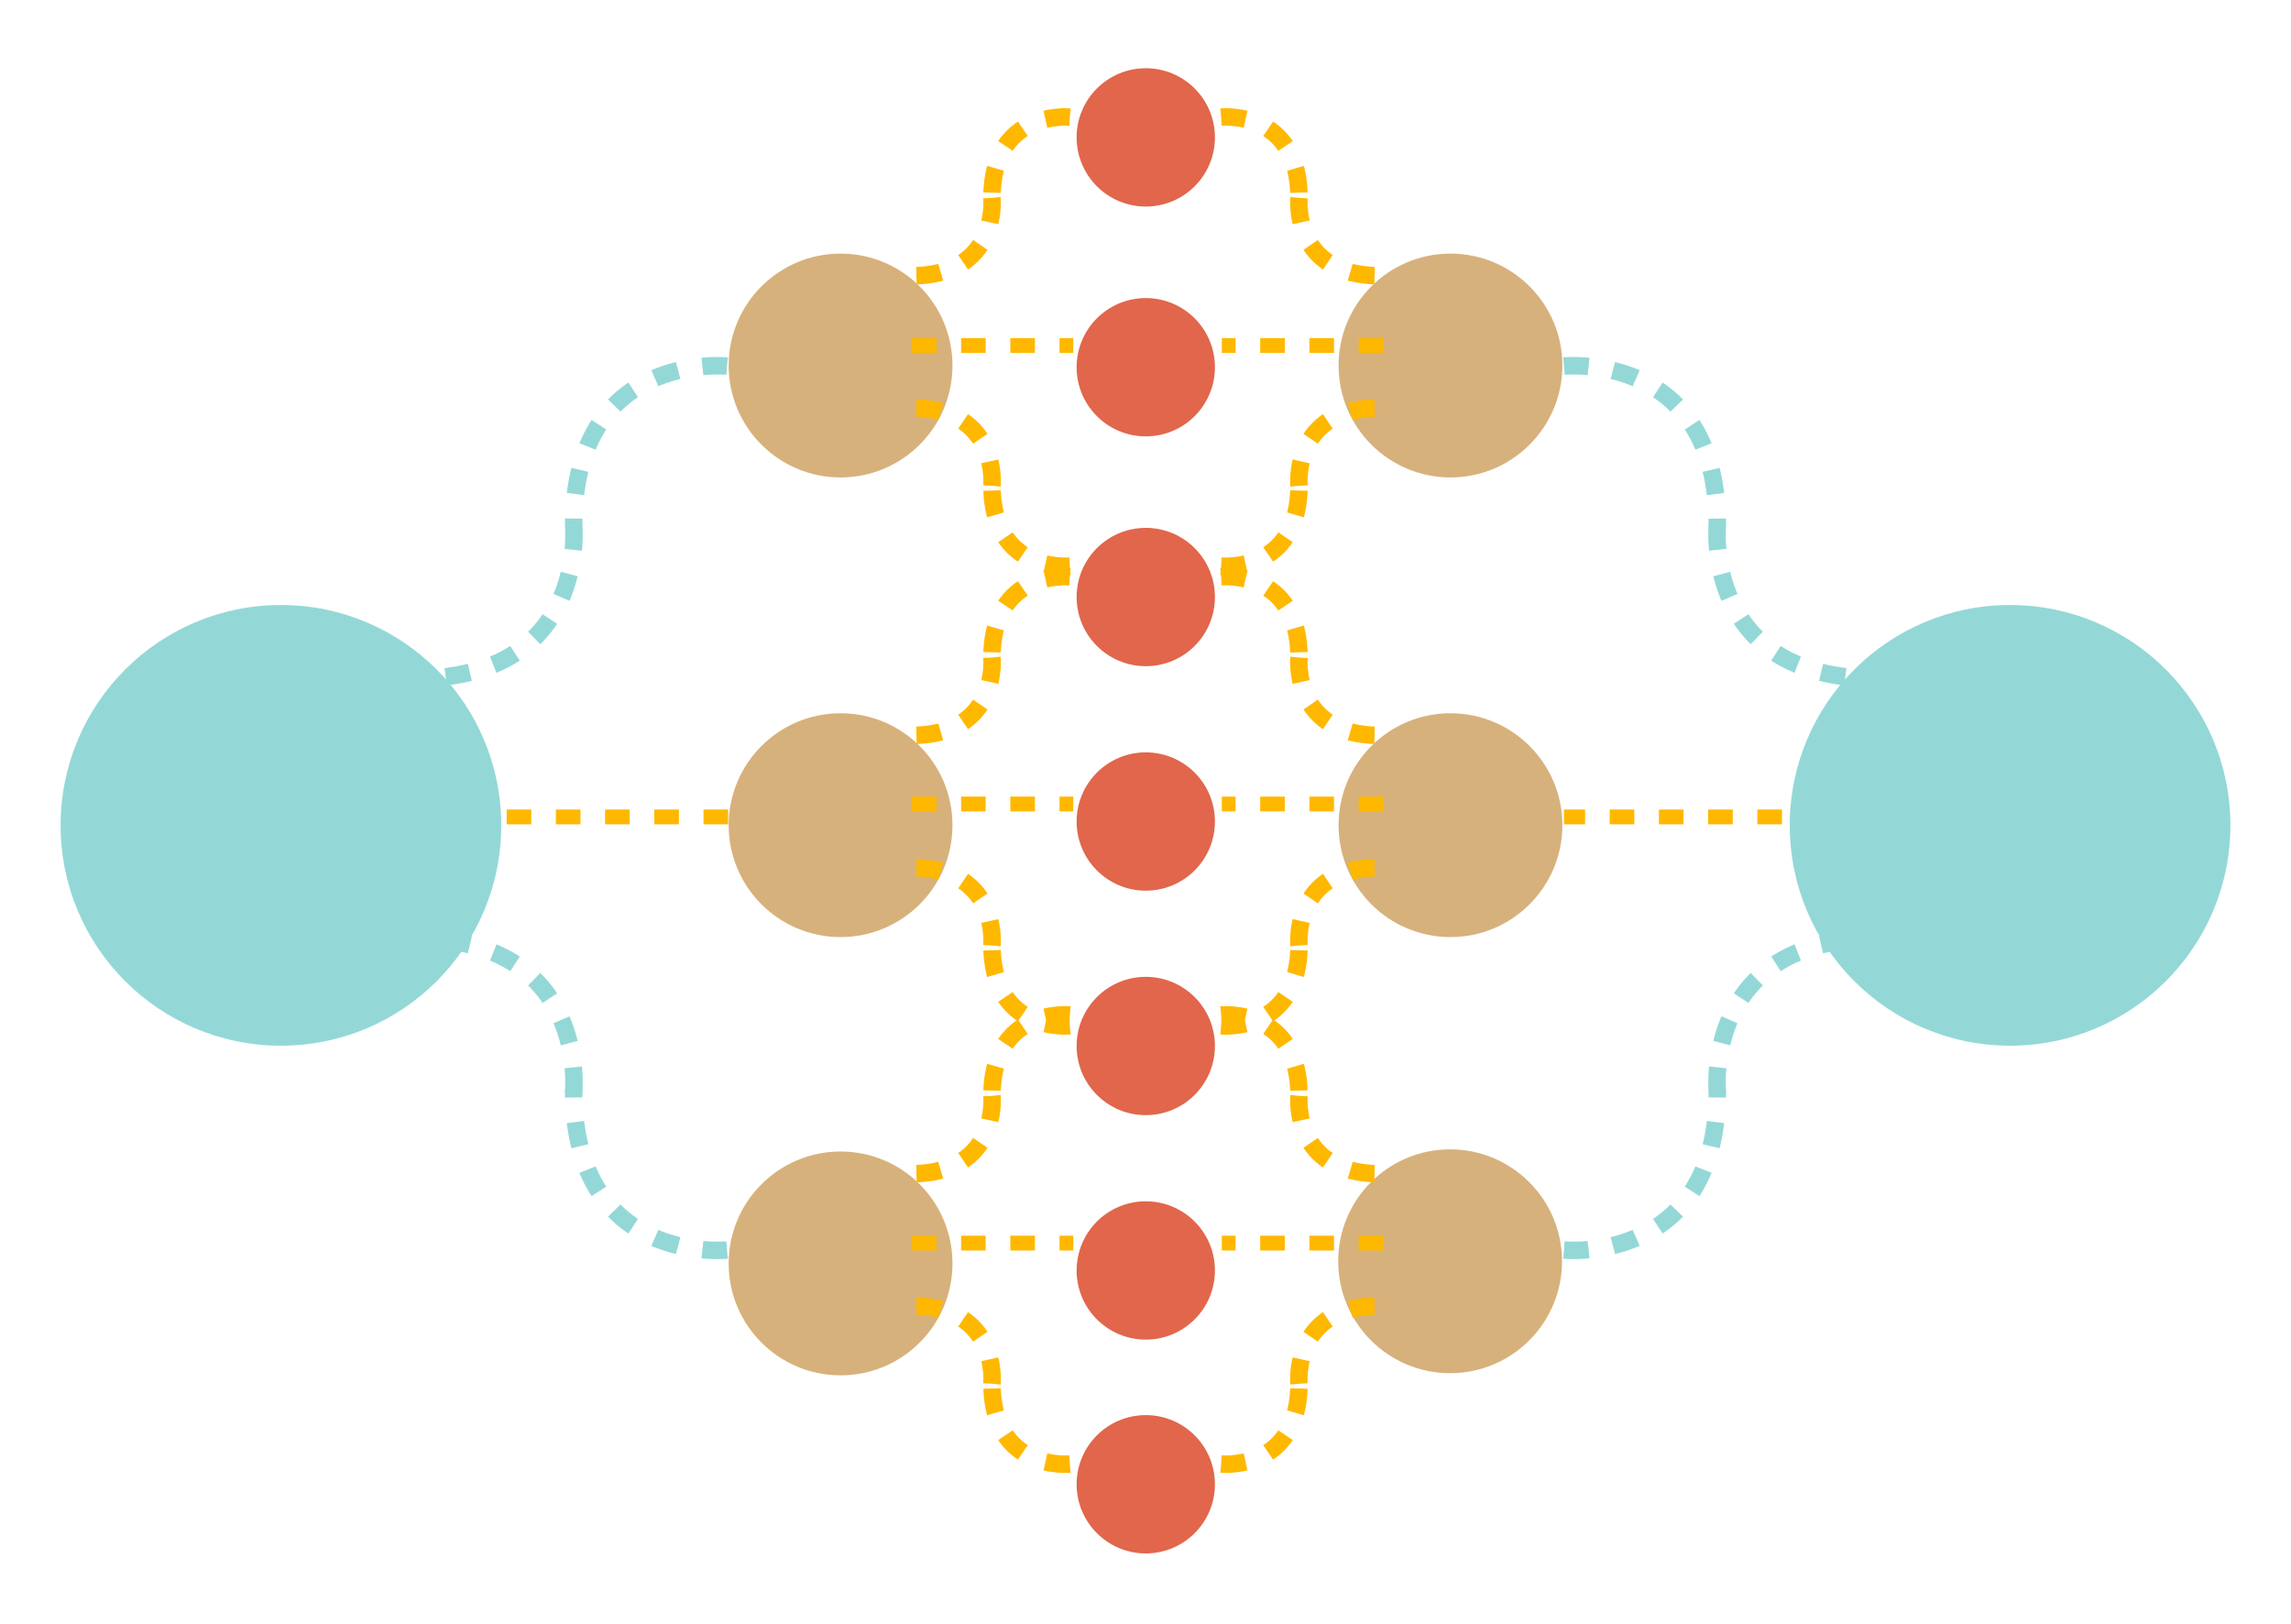
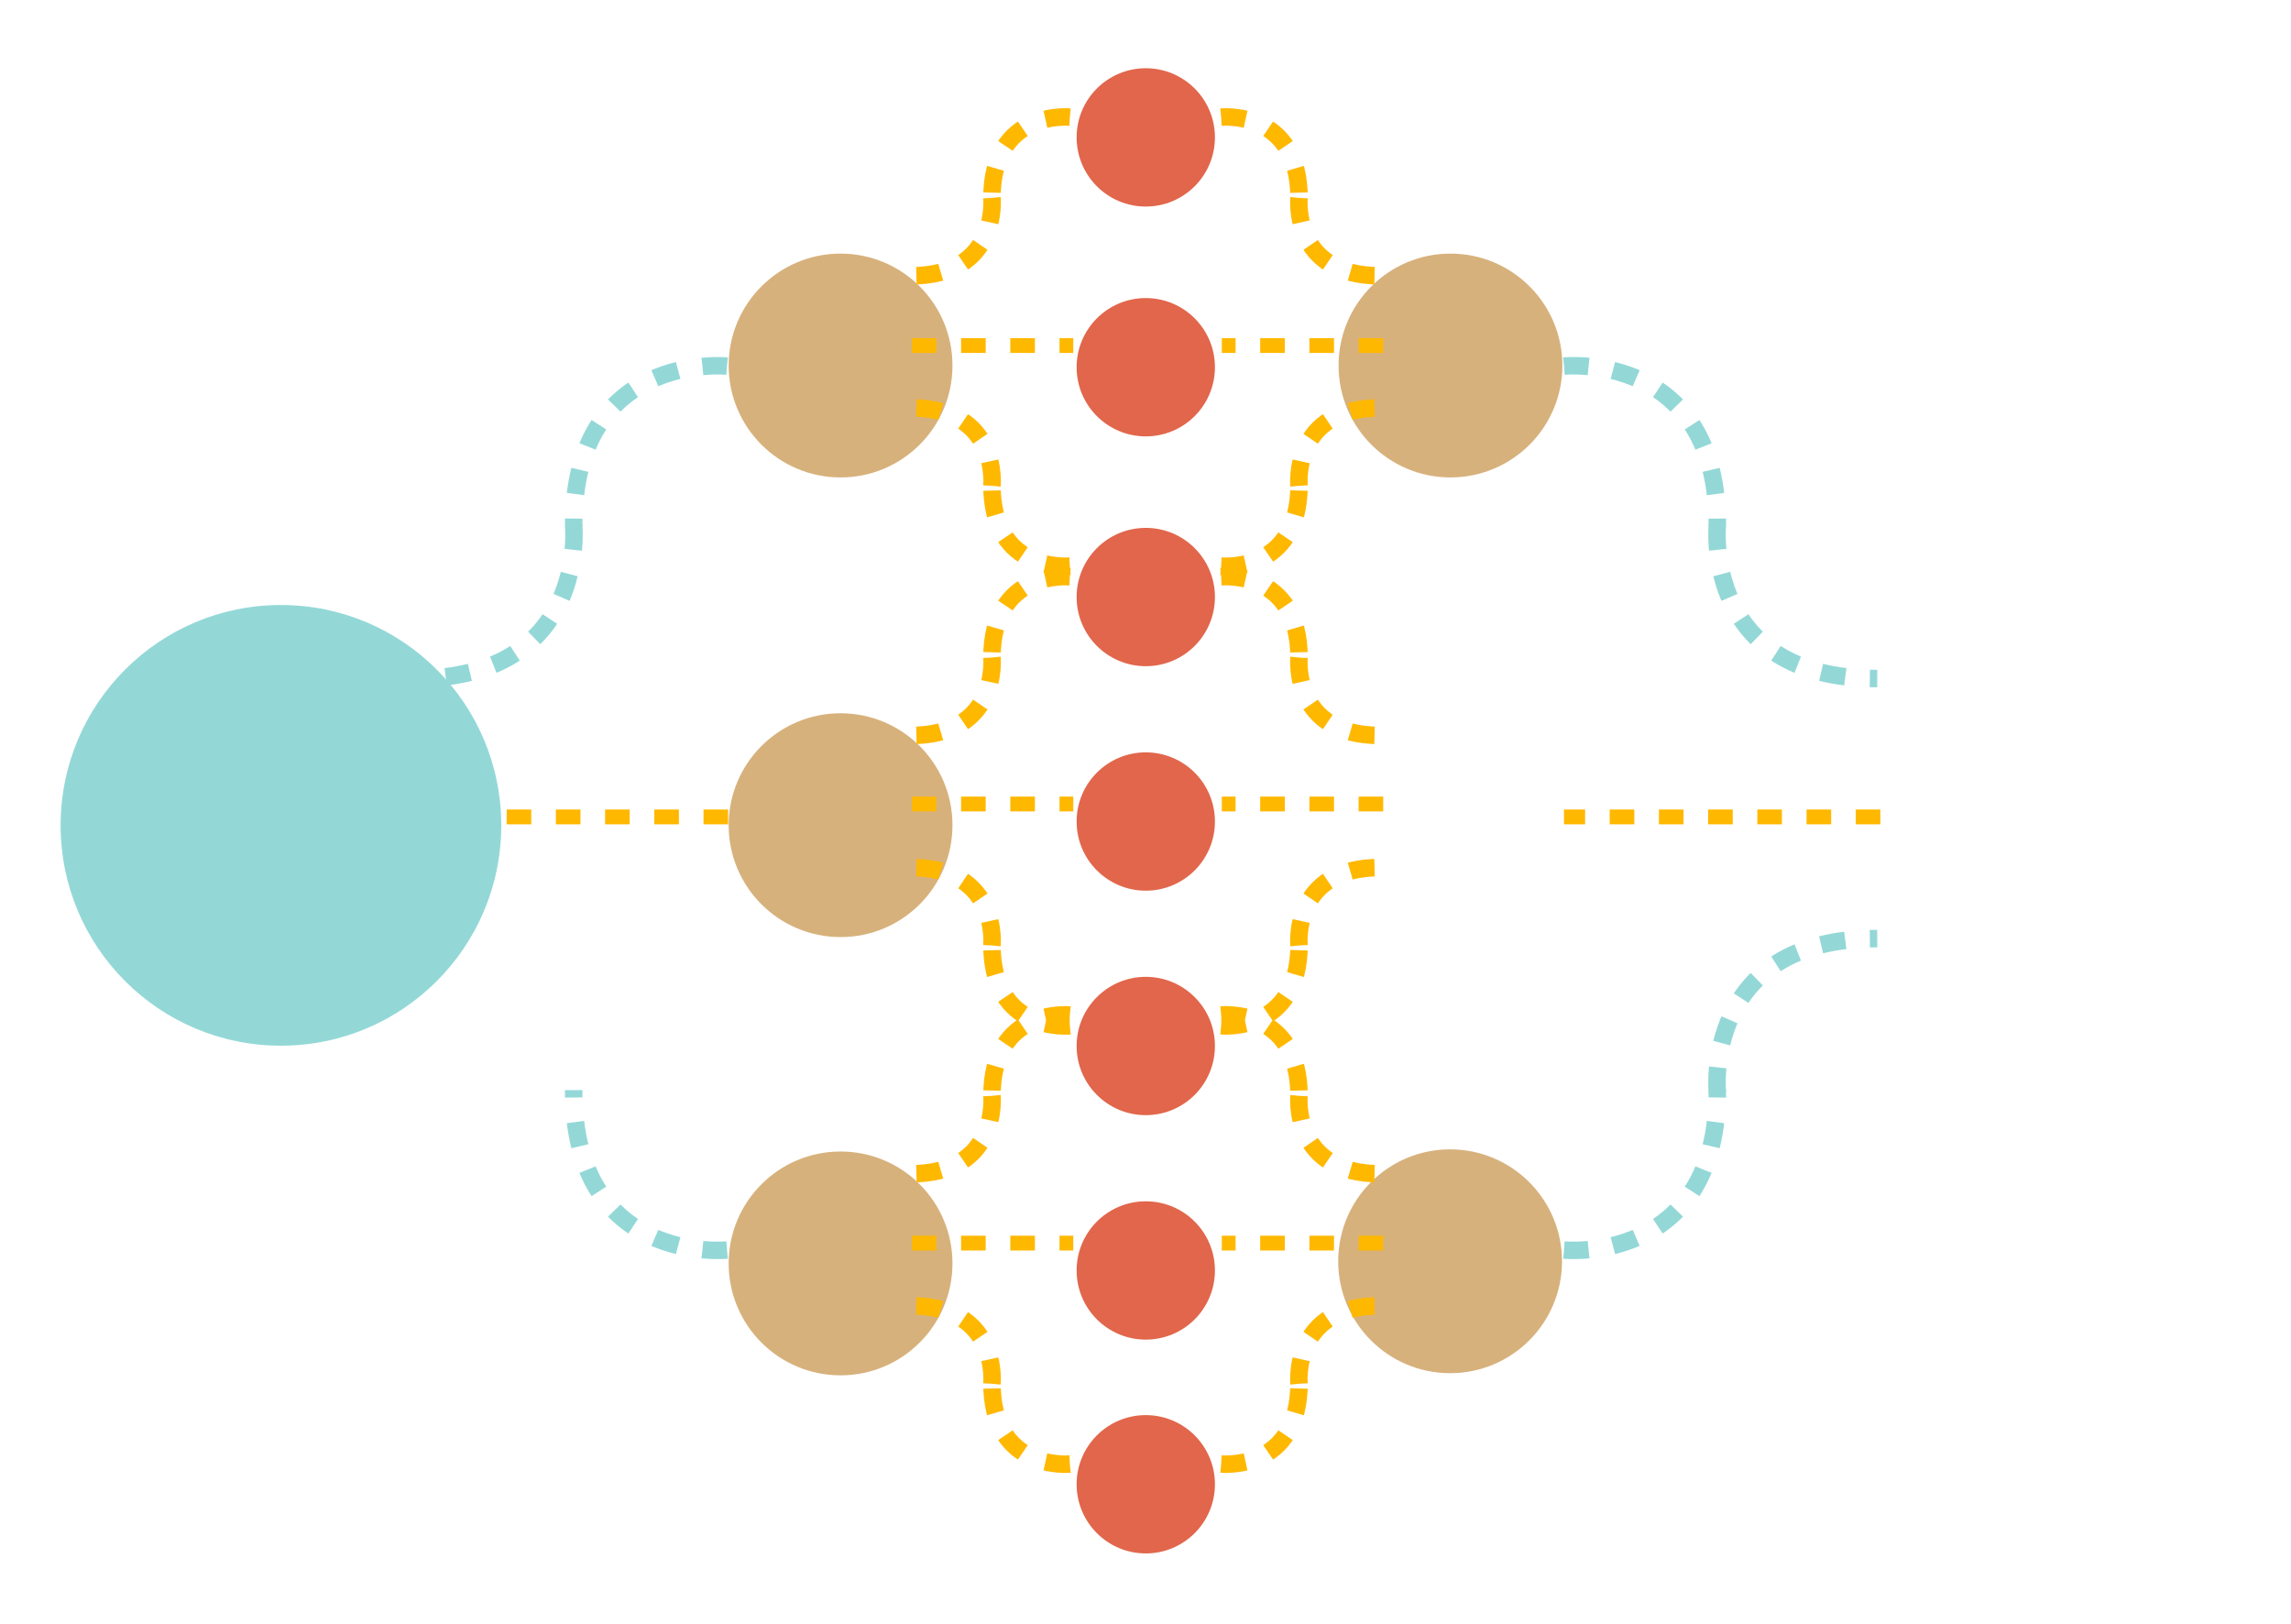
<svg xmlns="http://www.w3.org/2000/svg" width="189" height="134" viewBox="0 0 189 134" fill="none">
  <g filter="url(#filter0_d_23_349)">
    <circle cx="69.344" cy="102.592" r="9.232" transform="rotate(-90 69.344 102.592)" fill="#D7B17C" />
  </g>
  <g filter="url(#filter1_d_23_349)">
    <circle cx="9.232" cy="9.232" r="9.232" transform="matrix(-4.37114e-08 -1 -1 4.37114e-08 128.861 111.646)" fill="#D7B17C" />
  </g>
  <g filter="url(#filter2_d_23_349)">
    <circle cx="94.523" cy="120.809" r="5.705" transform="rotate(-90 94.523 120.809)" fill="#E1664B" />
  </g>
  <g filter="url(#filter3_d_23_349)">
    <circle cx="94.523" cy="103.172" r="5.705" transform="rotate(-90 94.523 103.172)" fill="#E1664B" />
  </g>
  <g filter="url(#filter4_d_23_349)">
    <circle cx="94.523" cy="84.656" r="5.705" transform="rotate(-90 94.523 84.656)" fill="#E1664B" />
  </g>
  <g filter="url(#filter5_d_23_349)">
    <circle cx="94.523" cy="66.139" r="5.705" transform="rotate(-90 94.523 66.139)" fill="#E1664B" />
  </g>
  <g filter="url(#filter6_d_23_349)">
    <circle cx="94.523" cy="47.621" r="5.705" transform="rotate(-90 94.523 47.621)" fill="#E1664B" />
  </g>
  <g filter="url(#filter7_d_23_349)">
    <circle cx="94.523" cy="28.664" r="5.705" transform="rotate(-90 94.523 28.664)" fill="#E1664B" />
  </g>
  <g filter="url(#filter8_d_23_349)">
    <circle cx="94.523" cy="9.705" r="5.705" transform="rotate(-90 94.523 9.705)" fill="#E1664B" />
  </g>
  <g filter="url(#filter9_d_23_349)">
    <circle cx="69.344" cy="66.44" r="9.232" transform="rotate(-90 69.344 66.44)" fill="#D7B17C" />
  </g>
  <g filter="url(#filter10_d_23_349)">
-     <circle cx="9.232" cy="9.232" r="9.232" transform="matrix(-4.37114e-08 -1 -1 4.37114e-08 128.891 75.672)" fill="#D7B17C" />
-   </g>
+     </g>
  <g filter="url(#filter11_d_23_349)">
    <circle cx="69.344" cy="28.524" r="9.232" transform="rotate(-90 69.344 28.524)" fill="#D7B17C" />
  </g>
  <g filter="url(#filter12_d_23_349)">
    <circle cx="9.232" cy="9.232" r="9.232" transform="matrix(-4.37114e-08 -1 -1 4.37114e-08 128.891 37.756)" fill="#D7B17C" />
  </g>
  <path d="M59.975 103.114C59.975 103.114 47.295 104.388 47.325 89.926" stroke="#93D8D7" stroke-width="1.441" stroke-dasharray="2.03 2.03" />
  <path d="M129.027 103.114C129.027 103.114 141.707 104.388 141.677 89.926" stroke="#93D8D7" stroke-width="1.441" stroke-dasharray="2.03 2.03" />
  <path d="M88.258 120.767C88.258 120.767 81.817 121.414 81.833 114.068" stroke="#FFB800" stroke-width="1.441" stroke-dasharray="2.03 2.03" />
  <path d="M100.742 120.767C100.742 120.767 107.183 121.414 107.167 114.068" stroke="#FFB800" stroke-width="1.441" stroke-dasharray="2.03 2.03" />
  <path d="M88.258 84.615C88.258 84.615 81.817 85.262 81.833 77.916" stroke="#FFB800" stroke-width="1.441" stroke-dasharray="2.03 2.03" />
  <path d="M100.742 84.615C100.742 84.615 107.183 85.262 107.167 77.916" stroke="#FFB800" stroke-width="1.441" stroke-dasharray="2.03 2.03" />
  <path d="M88.258 46.697C88.258 46.697 81.817 47.344 81.833 39.998" stroke="#FFB800" stroke-width="1.441" stroke-dasharray="2.03 2.03" />
  <path d="M100.742 46.697C100.742 46.697 107.183 47.344 107.167 39.998" stroke="#FFB800" stroke-width="1.441" stroke-dasharray="2.03 2.03" />
  <path d="M59.975 30.198C59.975 30.198 47.295 28.924 47.325 43.386" stroke="#93D8D7" stroke-width="1.441" stroke-dasharray="2.03 2.03" />
  <path d="M129.027 30.198C129.027 30.198 141.707 28.924 141.677 43.386" stroke="#93D8D7" stroke-width="1.441" stroke-dasharray="2.03 2.03" />
  <path d="M88.258 83.729C88.258 83.729 81.817 83.082 81.833 90.428" stroke="#FFB800" stroke-width="1.441" stroke-dasharray="2.03 2.03" />
  <path d="M100.742 83.729C100.742 83.729 107.183 83.082 107.167 90.428" stroke="#FFB800" stroke-width="1.441" stroke-dasharray="2.03 2.03" />
  <path d="M88.258 47.577C88.258 47.577 81.817 46.93 81.833 54.276" stroke="#FFB800" stroke-width="1.441" stroke-dasharray="2.03 2.03" />
  <path d="M100.742 47.577C100.742 47.577 107.183 46.93 107.167 54.276" stroke="#FFB800" stroke-width="1.441" stroke-dasharray="2.03 2.03" />
  <path d="M88.258 9.661C88.258 9.661 81.817 9.014 81.833 16.36" stroke="#FFB800" stroke-width="1.441" stroke-dasharray="2.03 2.03" />
  <path d="M100.742 9.661C100.742 9.661 107.183 9.014 107.167 16.36" stroke="#FFB800" stroke-width="1.441" stroke-dasharray="2.03 2.03" />
-   <path d="M47.325 90.074C47.325 90.074 48.599 77.394 34.137 77.425" stroke="#93D8D7" stroke-width="1.441" stroke-dasharray="2.03 2.03" />
  <path d="M141.675 90.074C141.675 90.074 140.401 77.394 154.863 77.425" stroke="#93D8D7" stroke-width="1.441" stroke-dasharray="2.03 2.03" />
  <path d="M81.833 114.143C81.833 114.143 82.48 107.702 75.135 107.718" stroke="#FFB800" stroke-width="1.441" stroke-dasharray="2.03 2.03" />
  <path d="M107.165 114.143C107.165 114.143 106.518 107.702 113.863 107.718" stroke="#FFB800" stroke-width="1.441" stroke-dasharray="2.03 2.03" />
  <path d="M81.833 77.99C81.833 77.99 82.48 71.55 75.135 71.565" stroke="#FFB800" stroke-width="1.441" stroke-dasharray="2.03 2.03" />
  <path d="M107.165 77.99C107.165 77.99 106.518 71.55 113.863 71.565" stroke="#FFB800" stroke-width="1.441" stroke-dasharray="2.03 2.03" />
  <path d="M81.833 40.072C81.833 40.072 82.48 33.632 75.135 33.647" stroke="#FFB800" stroke-width="1.441" stroke-dasharray="2.03 2.03" />
  <path d="M107.165 40.072C107.165 40.072 106.518 33.632 113.863 33.647" stroke="#FFB800" stroke-width="1.441" stroke-dasharray="2.03 2.03" />
  <path d="M47.325 43.324C47.325 43.324 48.599 56.004 34.137 55.974" stroke="#93D8D7" stroke-width="1.441" stroke-dasharray="2.03 2.03" />
  <path d="M141.675 43.324C141.675 43.324 140.401 56.004 154.863 55.974" stroke="#93D8D7" stroke-width="1.441" stroke-dasharray="2.03 2.03" />
  <path d="M81.833 90.397C81.833 90.397 82.48 96.837 75.135 96.822" stroke="#FFB800" stroke-width="1.441" stroke-dasharray="2.03 2.03" />
  <path d="M107.165 90.397C107.165 90.397 106.518 96.837 113.863 96.822" stroke="#FFB800" stroke-width="1.441" stroke-dasharray="2.03 2.03" />
  <path d="M81.833 54.24C81.833 54.24 82.48 60.681 75.135 60.665" stroke="#FFB800" stroke-width="1.441" stroke-dasharray="2.03 2.03" />
  <path d="M107.165 54.24C107.165 54.24 106.518 60.681 113.863 60.665" stroke="#FFB800" stroke-width="1.441" stroke-dasharray="2.03 2.03" />
  <path d="M81.833 16.324C81.833 16.324 82.48 22.765 75.135 22.749" stroke="#FFB800" stroke-width="1.441" stroke-dasharray="2.03 2.03" />
  <path d="M107.165 16.324C107.165 16.324 106.518 22.765 113.863 22.749" stroke="#FFB800" stroke-width="1.441" stroke-dasharray="2.03 2.03" />
  <path d="M33.678 67.387L60.311 67.387" stroke="#FFB800" stroke-width="1.221" stroke-dasharray="2.03 2.03" />
  <path d="M155.125 67.387L129.024 67.387" stroke="#FFB800" stroke-width="1.221" stroke-dasharray="2.03 2.03" />
  <path d="M75.227 102.543L88.543 102.543" stroke="#FFB800" stroke-width="1.221" stroke-dasharray="2.03 2.03" />
  <path d="M114.111 102.543L100.795 102.543" stroke="#FFB800" stroke-width="1.221" stroke-dasharray="2.03 2.03" />
  <path d="M75.227 66.322L88.543 66.322" stroke="#FFB800" stroke-width="1.221" stroke-dasharray="2.03 2.03" />
  <path d="M114.111 66.322L100.795 66.322" stroke="#FFB800" stroke-width="1.221" stroke-dasharray="2.03 2.03" />
  <path d="M75.227 28.504L88.543 28.504" stroke="#FFB800" stroke-width="1.221" stroke-dasharray="2.03 2.03" />
  <path d="M114.111 28.504L100.795 28.504" stroke="#FFB800" stroke-width="1.221" stroke-dasharray="2.03 2.03" />
  <g filter="url(#filter13_d_23_349)">
    <circle cx="23.176" cy="66.455" r="18.176" transform="rotate(-90 23.176 66.455)" fill="#93D8D7" />
  </g>
  <g filter="url(#filter14_d_23_349)">
-     <circle cx="18.176" cy="18.176" r="18.176" transform="matrix(-4.37114e-08 -1 -1 4.37114e-08 184 84.631)" fill="#93D8D7" />
-   </g>
+     </g>
  <defs>
    <filter id="filter0_d_23_349" x="55.227" y="90.104" width="28.232" height="28.232" filterUnits="userSpaceOnUse" color-interpolation-filters="sRGB">
      <feFlood flood-opacity="0" result="BackgroundImageFix" />
      <feColorMatrix in="SourceAlpha" type="matrix" values="0 0 0 0 0 0 0 0 0 0 0 0 0 0 0 0 0 0 127 0" result="hardAlpha" />
      <feOffset dy="1.628" />
      <feGaussianBlur stdDeviation="2.442" />
      <feComposite in2="hardAlpha" operator="out" />
      <feColorMatrix type="matrix" values="0 0 0 0 0 0 0 0 0 0 0 0 0 0 0 0 0 0 0.22 0" />
      <feBlend mode="normal" in2="BackgroundImageFix" result="effect1_dropShadow_23_349" />
      <feBlend mode="normal" in="SourceGraphic" in2="effect1_dropShadow_23_349" result="shape" />
    </filter>
    <filter id="filter1_d_23_349" x="105.513" y="89.926" width="28.232" height="28.232" filterUnits="userSpaceOnUse" color-interpolation-filters="sRGB">
      <feFlood flood-opacity="0" result="BackgroundImageFix" />
      <feColorMatrix in="SourceAlpha" type="matrix" values="0 0 0 0 0 0 0 0 0 0 0 0 0 0 0 0 0 0 127 0" result="hardAlpha" />
      <feOffset dy="1.628" />
      <feGaussianBlur stdDeviation="2.442" />
      <feComposite in2="hardAlpha" operator="out" />
      <feColorMatrix type="matrix" values="0 0 0 0 0 0 0 0 0 0 0 0 0 0 0 0 0 0 0.22 0" />
      <feBlend mode="normal" in2="BackgroundImageFix" result="effect1_dropShadow_23_349" />
      <feBlend mode="normal" in="SourceGraphic" in2="effect1_dropShadow_23_349" result="shape" />
    </filter>
    <filter id="filter2_d_23_349" x="83.934" y="111.848" width="21.178" height="21.178" filterUnits="userSpaceOnUse" color-interpolation-filters="sRGB">
      <feFlood flood-opacity="0" result="BackgroundImageFix" />
      <feColorMatrix in="SourceAlpha" type="matrix" values="0 0 0 0 0 0 0 0 0 0 0 0 0 0 0 0 0 0 127 0" result="hardAlpha" />
      <feOffset dy="1.628" />
      <feGaussianBlur stdDeviation="2.442" />
      <feComposite in2="hardAlpha" operator="out" />
      <feColorMatrix type="matrix" values="0 0 0 0 0 0 0 0 0 0 0 0 0 0 0 0 0 0 0.22 0" />
      <feBlend mode="normal" in2="BackgroundImageFix" result="effect1_dropShadow_23_349" />
      <feBlend mode="normal" in="SourceGraphic" in2="effect1_dropShadow_23_349" result="shape" />
    </filter>
    <filter id="filter3_d_23_349" x="83.934" y="94.211" width="21.178" height="21.178" filterUnits="userSpaceOnUse" color-interpolation-filters="sRGB">
      <feFlood flood-opacity="0" result="BackgroundImageFix" />
      <feColorMatrix in="SourceAlpha" type="matrix" values="0 0 0 0 0 0 0 0 0 0 0 0 0 0 0 0 0 0 127 0" result="hardAlpha" />
      <feOffset dy="1.628" />
      <feGaussianBlur stdDeviation="2.442" />
      <feComposite in2="hardAlpha" operator="out" />
      <feColorMatrix type="matrix" values="0 0 0 0 0 0 0 0 0 0 0 0 0 0 0 0 0 0 0.22 0" />
      <feBlend mode="normal" in2="BackgroundImageFix" result="effect1_dropShadow_23_349" />
      <feBlend mode="normal" in="SourceGraphic" in2="effect1_dropShadow_23_349" result="shape" />
    </filter>
    <filter id="filter4_d_23_349" x="83.934" y="75.695" width="21.178" height="21.178" filterUnits="userSpaceOnUse" color-interpolation-filters="sRGB">
      <feFlood flood-opacity="0" result="BackgroundImageFix" />
      <feColorMatrix in="SourceAlpha" type="matrix" values="0 0 0 0 0 0 0 0 0 0 0 0 0 0 0 0 0 0 127 0" result="hardAlpha" />
      <feOffset dy="1.628" />
      <feGaussianBlur stdDeviation="2.442" />
      <feComposite in2="hardAlpha" operator="out" />
      <feColorMatrix type="matrix" values="0 0 0 0 0 0 0 0 0 0 0 0 0 0 0 0 0 0 0.22 0" />
      <feBlend mode="normal" in2="BackgroundImageFix" result="effect1_dropShadow_23_349" />
      <feBlend mode="normal" in="SourceGraphic" in2="effect1_dropShadow_23_349" result="shape" />
    </filter>
    <filter id="filter5_d_23_349" x="83.934" y="57.178" width="21.178" height="21.178" filterUnits="userSpaceOnUse" color-interpolation-filters="sRGB">
      <feFlood flood-opacity="0" result="BackgroundImageFix" />
      <feColorMatrix in="SourceAlpha" type="matrix" values="0 0 0 0 0 0 0 0 0 0 0 0 0 0 0 0 0 0 127 0" result="hardAlpha" />
      <feOffset dy="1.628" />
      <feGaussianBlur stdDeviation="2.442" />
      <feComposite in2="hardAlpha" operator="out" />
      <feColorMatrix type="matrix" values="0 0 0 0 0 0 0 0 0 0 0 0 0 0 0 0 0 0 0.22 0" />
      <feBlend mode="normal" in2="BackgroundImageFix" result="effect1_dropShadow_23_349" />
      <feBlend mode="normal" in="SourceGraphic" in2="effect1_dropShadow_23_349" result="shape" />
    </filter>
    <filter id="filter6_d_23_349" x="83.934" y="38.66" width="21.178" height="21.178" filterUnits="userSpaceOnUse" color-interpolation-filters="sRGB">
      <feFlood flood-opacity="0" result="BackgroundImageFix" />
      <feColorMatrix in="SourceAlpha" type="matrix" values="0 0 0 0 0 0 0 0 0 0 0 0 0 0 0 0 0 0 127 0" result="hardAlpha" />
      <feOffset dy="1.628" />
      <feGaussianBlur stdDeviation="2.442" />
      <feComposite in2="hardAlpha" operator="out" />
      <feColorMatrix type="matrix" values="0 0 0 0 0 0 0 0 0 0 0 0 0 0 0 0 0 0 0.22 0" />
      <feBlend mode="normal" in2="BackgroundImageFix" result="effect1_dropShadow_23_349" />
      <feBlend mode="normal" in="SourceGraphic" in2="effect1_dropShadow_23_349" result="shape" />
    </filter>
    <filter id="filter7_d_23_349" x="83.934" y="19.703" width="21.178" height="21.178" filterUnits="userSpaceOnUse" color-interpolation-filters="sRGB">
      <feFlood flood-opacity="0" result="BackgroundImageFix" />
      <feColorMatrix in="SourceAlpha" type="matrix" values="0 0 0 0 0 0 0 0 0 0 0 0 0 0 0 0 0 0 127 0" result="hardAlpha" />
      <feOffset dy="1.628" />
      <feGaussianBlur stdDeviation="2.442" />
      <feComposite in2="hardAlpha" operator="out" />
      <feColorMatrix type="matrix" values="0 0 0 0 0 0 0 0 0 0 0 0 0 0 0 0 0 0 0.22 0" />
      <feBlend mode="normal" in2="BackgroundImageFix" result="effect1_dropShadow_23_349" />
      <feBlend mode="normal" in="SourceGraphic" in2="effect1_dropShadow_23_349" result="shape" />
    </filter>
    <filter id="filter8_d_23_349" x="83.934" y="0.744" width="21.178" height="21.178" filterUnits="userSpaceOnUse" color-interpolation-filters="sRGB">
      <feFlood flood-opacity="0" result="BackgroundImageFix" />
      <feColorMatrix in="SourceAlpha" type="matrix" values="0 0 0 0 0 0 0 0 0 0 0 0 0 0 0 0 0 0 127 0" result="hardAlpha" />
      <feOffset dy="1.628" />
      <feGaussianBlur stdDeviation="2.442" />
      <feComposite in2="hardAlpha" operator="out" />
      <feColorMatrix type="matrix" values="0 0 0 0 0 0 0 0 0 0 0 0 0 0 0 0 0 0 0.22 0" />
      <feBlend mode="normal" in2="BackgroundImageFix" result="effect1_dropShadow_23_349" />
      <feBlend mode="normal" in="SourceGraphic" in2="effect1_dropShadow_23_349" result="shape" />
    </filter>
    <filter id="filter9_d_23_349" x="55.227" y="53.952" width="28.232" height="28.232" filterUnits="userSpaceOnUse" color-interpolation-filters="sRGB">
      <feFlood flood-opacity="0" result="BackgroundImageFix" />
      <feColorMatrix in="SourceAlpha" type="matrix" values="0 0 0 0 0 0 0 0 0 0 0 0 0 0 0 0 0 0 127 0" result="hardAlpha" />
      <feOffset dy="1.628" />
      <feGaussianBlur stdDeviation="2.442" />
      <feComposite in2="hardAlpha" operator="out" />
      <feColorMatrix type="matrix" values="0 0 0 0 0 0 0 0 0 0 0 0 0 0 0 0 0 0 0.22 0" />
      <feBlend mode="normal" in2="BackgroundImageFix" result="effect1_dropShadow_23_349" />
      <feBlend mode="normal" in="SourceGraphic" in2="effect1_dropShadow_23_349" result="shape" />
    </filter>
    <filter id="filter10_d_23_349" x="105.542" y="53.952" width="28.232" height="28.232" filterUnits="userSpaceOnUse" color-interpolation-filters="sRGB">
      <feFlood flood-opacity="0" result="BackgroundImageFix" />
      <feColorMatrix in="SourceAlpha" type="matrix" values="0 0 0 0 0 0 0 0 0 0 0 0 0 0 0 0 0 0 127 0" result="hardAlpha" />
      <feOffset dy="1.628" />
      <feGaussianBlur stdDeviation="2.442" />
      <feComposite in2="hardAlpha" operator="out" />
      <feColorMatrix type="matrix" values="0 0 0 0 0 0 0 0 0 0 0 0 0 0 0 0 0 0 0.22 0" />
      <feBlend mode="normal" in2="BackgroundImageFix" result="effect1_dropShadow_23_349" />
      <feBlend mode="normal" in="SourceGraphic" in2="effect1_dropShadow_23_349" result="shape" />
    </filter>
    <filter id="filter11_d_23_349" x="55.227" y="16.036" width="28.232" height="28.232" filterUnits="userSpaceOnUse" color-interpolation-filters="sRGB">
      <feFlood flood-opacity="0" result="BackgroundImageFix" />
      <feColorMatrix in="SourceAlpha" type="matrix" values="0 0 0 0 0 0 0 0 0 0 0 0 0 0 0 0 0 0 127 0" result="hardAlpha" />
      <feOffset dy="1.628" />
      <feGaussianBlur stdDeviation="2.442" />
      <feComposite in2="hardAlpha" operator="out" />
      <feColorMatrix type="matrix" values="0 0 0 0 0 0 0 0 0 0 0 0 0 0 0 0 0 0 0.22 0" />
      <feBlend mode="normal" in2="BackgroundImageFix" result="effect1_dropShadow_23_349" />
      <feBlend mode="normal" in="SourceGraphic" in2="effect1_dropShadow_23_349" result="shape" />
    </filter>
    <filter id="filter12_d_23_349" x="105.542" y="16.036" width="28.232" height="28.232" filterUnits="userSpaceOnUse" color-interpolation-filters="sRGB">
      <feFlood flood-opacity="0" result="BackgroundImageFix" />
      <feColorMatrix in="SourceAlpha" type="matrix" values="0 0 0 0 0 0 0 0 0 0 0 0 0 0 0 0 0 0 127 0" result="hardAlpha" />
      <feOffset dy="1.628" />
      <feGaussianBlur stdDeviation="2.442" />
      <feComposite in2="hardAlpha" operator="out" />
      <feColorMatrix type="matrix" values="0 0 0 0 0 0 0 0 0 0 0 0 0 0 0 0 0 0 0.22 0" />
      <feBlend mode="normal" in2="BackgroundImageFix" result="effect1_dropShadow_23_349" />
      <feBlend mode="normal" in="SourceGraphic" in2="effect1_dropShadow_23_349" result="shape" />
    </filter>
    <filter id="filter13_d_23_349" x="0.116" y="45.023" width="46.119" height="46.119" filterUnits="userSpaceOnUse" color-interpolation-filters="sRGB">
      <feFlood flood-opacity="0" result="BackgroundImageFix" />
      <feColorMatrix in="SourceAlpha" type="matrix" values="0 0 0 0 0 0 0 0 0 0 0 0 0 0 0 0 0 0 127 0" result="hardAlpha" />
      <feOffset dy="1.628" />
      <feGaussianBlur stdDeviation="2.442" />
      <feComposite in2="hardAlpha" operator="out" />
      <feColorMatrix type="matrix" values="0 0 0 0 0 0 0 0 0 0 0 0 0 0 0 0 0 0 0.22 0" />
      <feBlend mode="normal" in2="BackgroundImageFix" result="effect1_dropShadow_23_349" />
      <feBlend mode="normal" in="SourceGraphic" in2="effect1_dropShadow_23_349" result="shape" />
    </filter>
    <filter id="filter14_d_23_349" x="142.765" y="45.023" width="46.119" height="46.119" filterUnits="userSpaceOnUse" color-interpolation-filters="sRGB">
      <feFlood flood-opacity="0" result="BackgroundImageFix" />
      <feColorMatrix in="SourceAlpha" type="matrix" values="0 0 0 0 0 0 0 0 0 0 0 0 0 0 0 0 0 0 127 0" result="hardAlpha" />
      <feOffset dy="1.628" />
      <feGaussianBlur stdDeviation="2.442" />
      <feComposite in2="hardAlpha" operator="out" />
      <feColorMatrix type="matrix" values="0 0 0 0 0 0 0 0 0 0 0 0 0 0 0 0 0 0 0.22 0" />
      <feBlend mode="normal" in2="BackgroundImageFix" result="effect1_dropShadow_23_349" />
      <feBlend mode="normal" in="SourceGraphic" in2="effect1_dropShadow_23_349" result="shape" />
    </filter>
  </defs>
</svg>